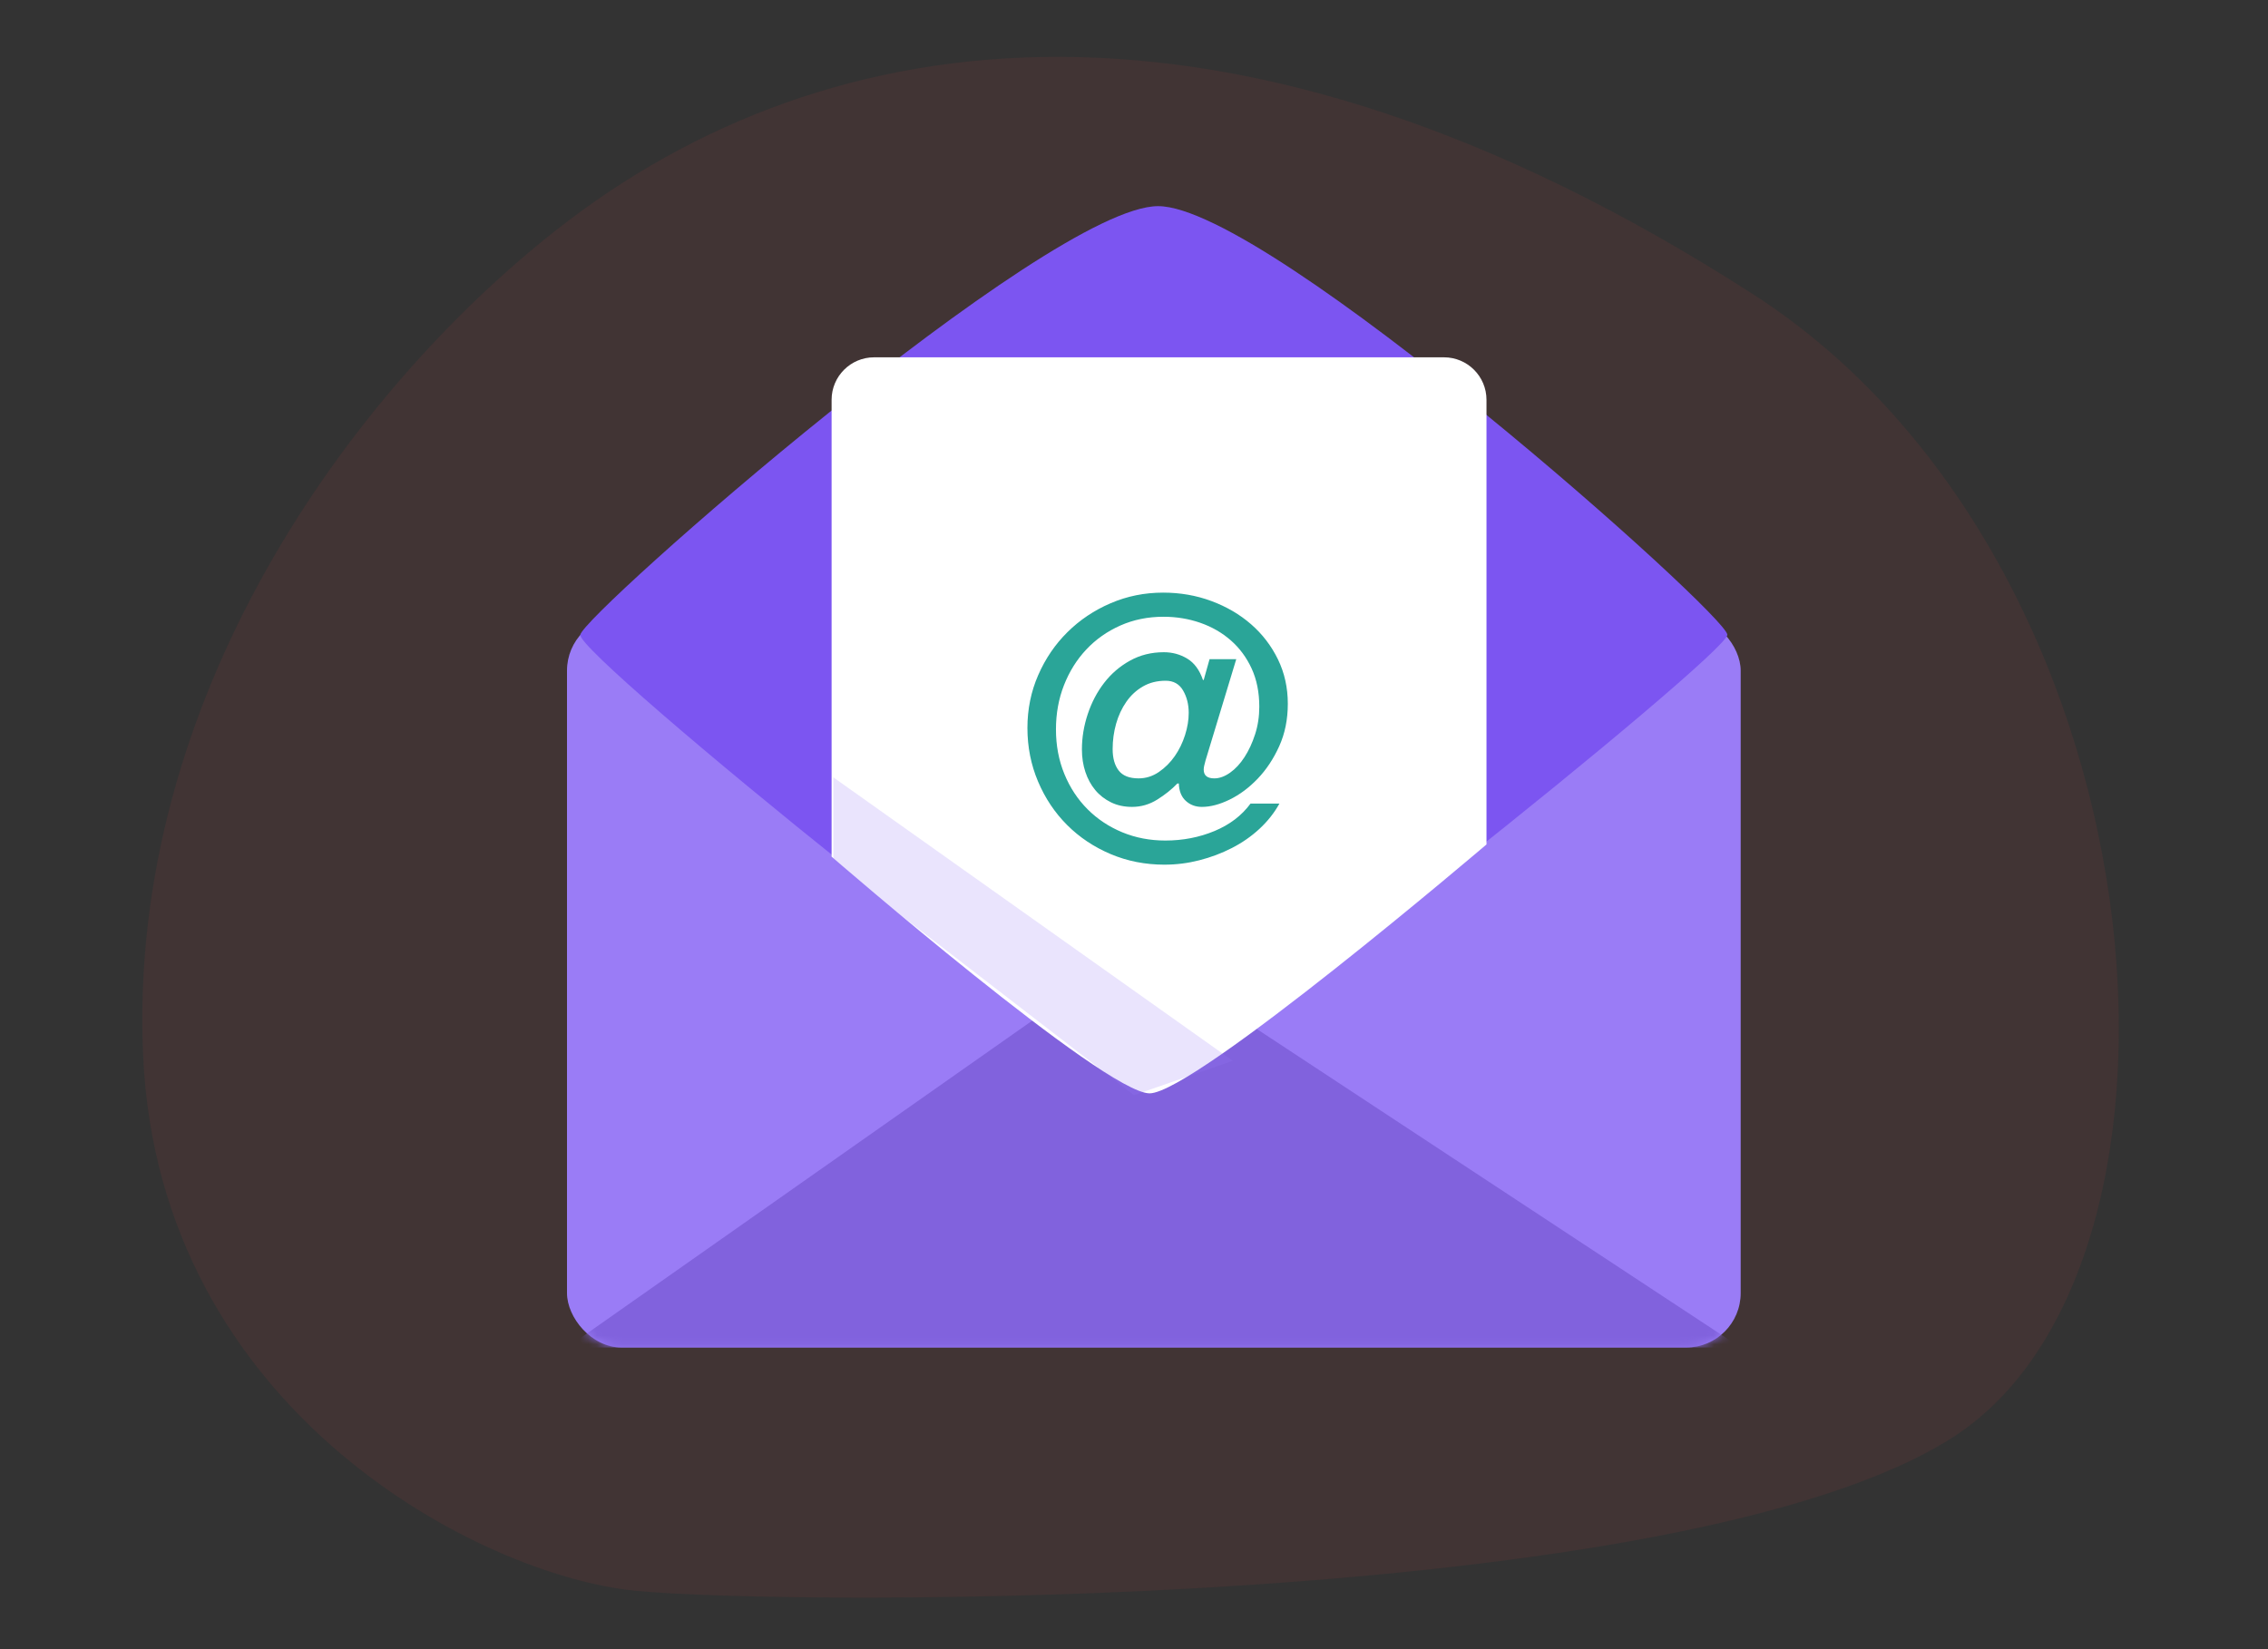
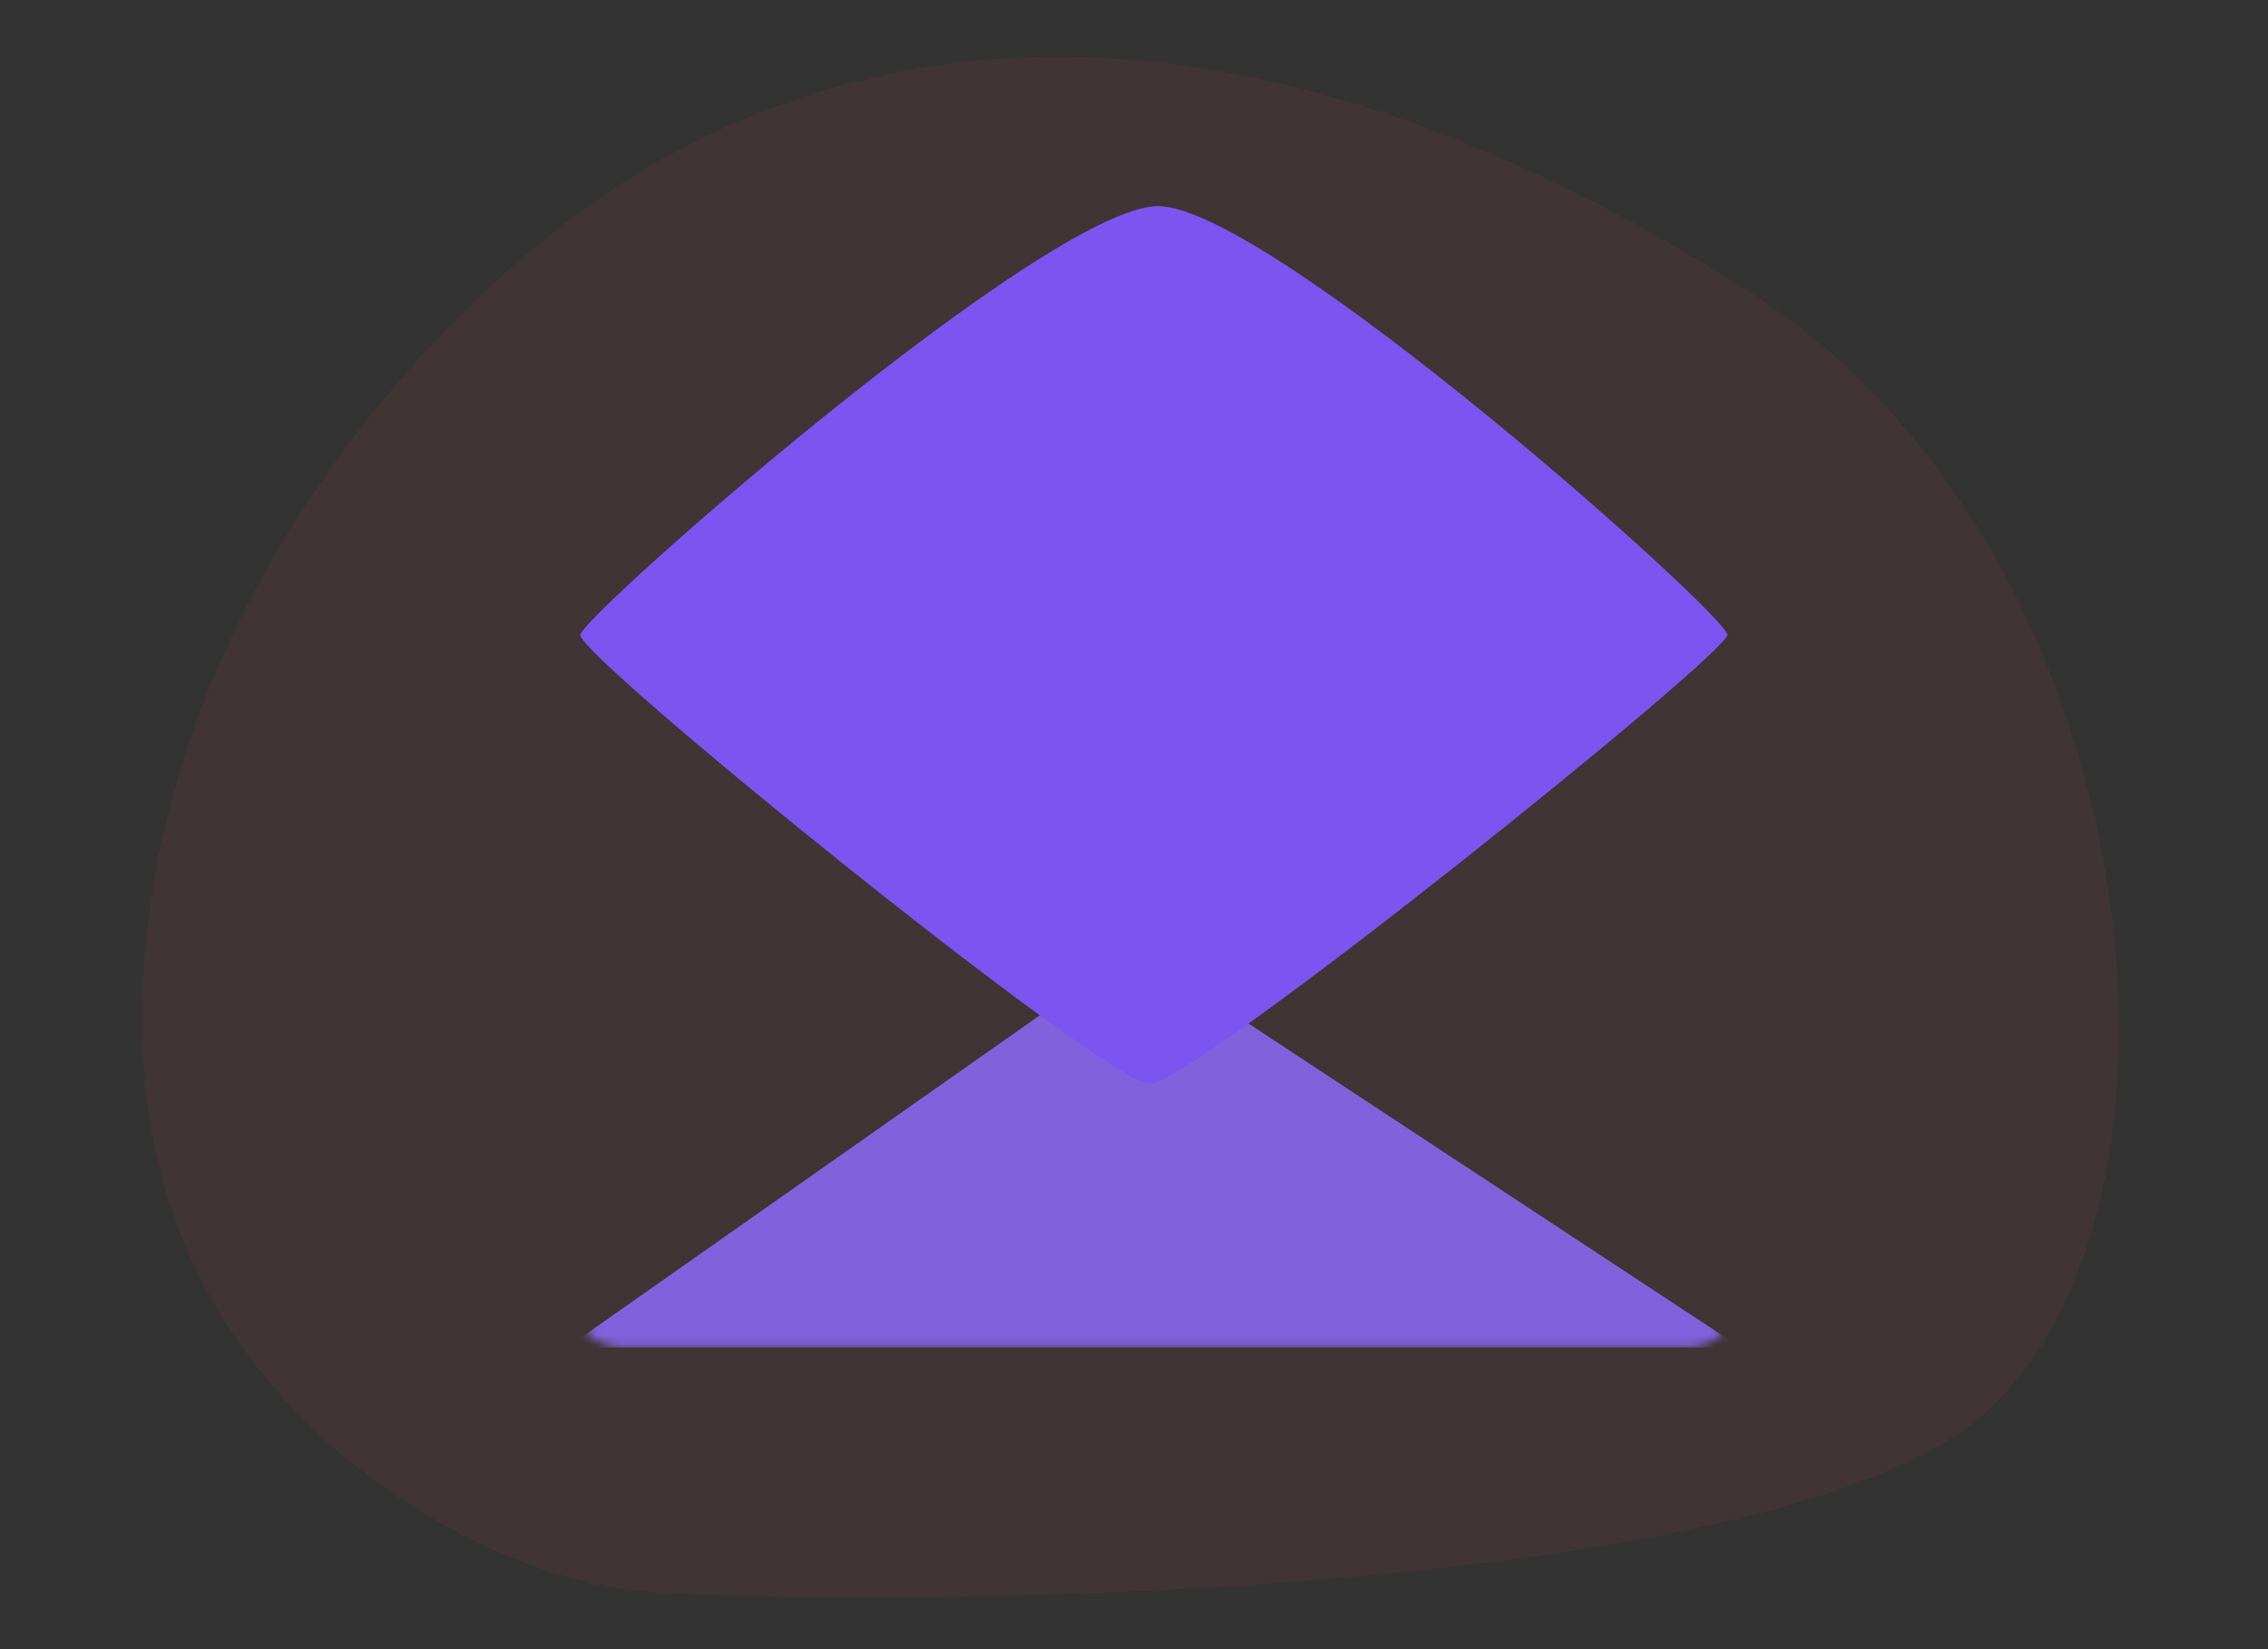
<svg xmlns="http://www.w3.org/2000/svg" fill="none" height="192" viewBox="0 0 264 192" width="264">
  <rect x="0" y="0" width="264" height="192" fill="#333333" stroke="none" />
  <mask id="a" height="86" maskUnits="userSpaceOnUse" width="137" x="66" y="71">
    <rect fill="#fff" height="85.14" rx="6.336" width="136.62" x="66" y="71.74" />
  </mask>
  <path d="m73.972 185.204c-17.939-1.758-55.47-20.882-57.313-62.322s23.95-77.162 48.187-96.176c31.472-24.69 78.676-31.38 139.176 7.522 48.244 31.022 54.838 112.893 23.275 133.119s-135.386 19.615-153.325 17.857z" fill="#ff4241" fill-opacity=".07" />
-   <rect fill="#9a7cf6" height="85.14" rx="6.336" width="136.62" x="66" y="71.74" />
  <g mask="url(#a)">
    <path clip-rule="evenodd" d="m121.652 117.775h21.568l59.4 39.105h-136.62z" fill="#8162dd" fill-rule="evenodd" />
  </g>
  <g clip-rule="evenodd" fill-rule="evenodd">
    <path d="m134.805 24c12.897 0 66.261 47.618 66.261 49.903 0 2.284-62.15 52.287-67.251 52.287-5.114 0-66.658-49.87-66.266-52.287.391-2.417 54.359-49.903 67.256-49.903z" fill="#7c55f1" />
-     <path d="m96.8 46.55c0-2.734 2.216-4.95 4.95-4.95h66.33c2.734 0 4.95 2.216 4.95 4.95v51.763s-33.994 28.977-39.215 28.977-37.015-27.555-37.015-27.555z" fill="#fff" />
-     <path d="m135.559 100.666c1.362 0 2.71-.17 4.044-.511 1.334-.34 2.597-.816 3.789-1.426s2.263-1.355 3.214-2.235c.95-.88 1.724-1.859 2.32-2.937h-3.363c-1.022 1.39-2.42 2.455-4.193 3.193-1.774.738-3.683 1.107-5.726 1.107-1.788 0-3.455-.32-5.002-.958-1.547-.639-2.895-1.533-4.044-2.682-1.15-1.15-2.051-2.519-2.703-4.108-.653-1.59-.979-3.32-.979-5.194 0-1.844.312-3.561.936-5.15.624-1.59 1.49-2.974 2.597-4.151 1.107-1.178 2.426-2.107 3.959-2.789 1.532-.68 3.207-1.021 5.023-1.021 1.504 0 2.93.234 4.278.702s2.533 1.15 3.555 2.043c1.022.894 1.831 1.987 2.427 3.278.595 1.292.893 2.775.893 4.449 0 1.135-.163 2.207-.489 3.214-.326 1.008-.738 1.894-1.235 2.66-.496.767-1.057 1.37-1.681 1.81s-1.235.66-1.831.66c-.823 0-1.234-.34-1.234-1.022 0-.227.071-.582.213-1.064l3.576-11.792h-3.108l-.681 2.426h-.085c-.398-1.163-1.008-1.993-1.831-2.49s-1.731-.745-2.724-.745c-1.448 0-2.76.326-3.938.98-1.178.652-2.178 1.51-3.001 2.575-.823 1.064-1.462 2.277-1.916 3.64-.454 1.362-.681 2.738-.681 4.129 0 .936.135 1.809.404 2.618.27.809.653 1.511 1.15 2.107.496.596 1.107 1.071 1.83 1.426.724.355 1.54.532 2.448.532 1.05 0 2.029-.284 2.937-.851.909-.568 1.689-1.192 2.342-1.873h.17c.028.88.298 1.553.809 2.022.511.468 1.135.702 1.873.702.993 0 2.072-.284 3.235-.851 1.164-.568 2.249-1.377 3.257-2.427 1.007-1.05 1.845-2.313 2.512-3.788.666-1.476 1-3.122 1-4.939 0-1.873-.383-3.597-1.149-5.172-.767-1.575-1.81-2.937-3.129-4.087-1.32-1.149-2.86-2.05-4.619-2.703-1.76-.653-3.633-.979-5.619-.979-2.157 0-4.194.412-6.109 1.235-1.916.823-3.59 1.944-5.023 3.363-1.434 1.419-2.569 3.086-3.406 5.002-.837 1.915-1.256 3.966-1.256 6.151 0 2.214.412 4.292 1.235 6.236.823 1.945 1.951 3.633 3.384 5.066 1.433 1.434 3.122 2.562 5.066 3.385s4.037 1.234 6.279 1.234zm-3.023-10.046c-1.078 0-1.851-.305-2.32-.916-.468-.61-.702-1.44-.702-2.49 0-1.022.135-2.008.404-2.959.27-.95.667-1.802 1.192-2.554s1.171-1.348 1.937-1.788 1.646-.66 2.64-.66c.908 0 1.582.376 2.022 1.129.44.752.659 1.624.659 2.618 0 .823-.141 1.681-.425 2.575s-.681 1.71-1.192 2.448-1.128 1.355-1.852 1.852c-.724.496-1.511.745-2.363.745z" fill="#2aa598" />
-     <path d="m97 90.5 46.5 33-11.5 4-35-27z" fill="#9a7cf6" fill-opacity=".2" />
  </g>
</svg>